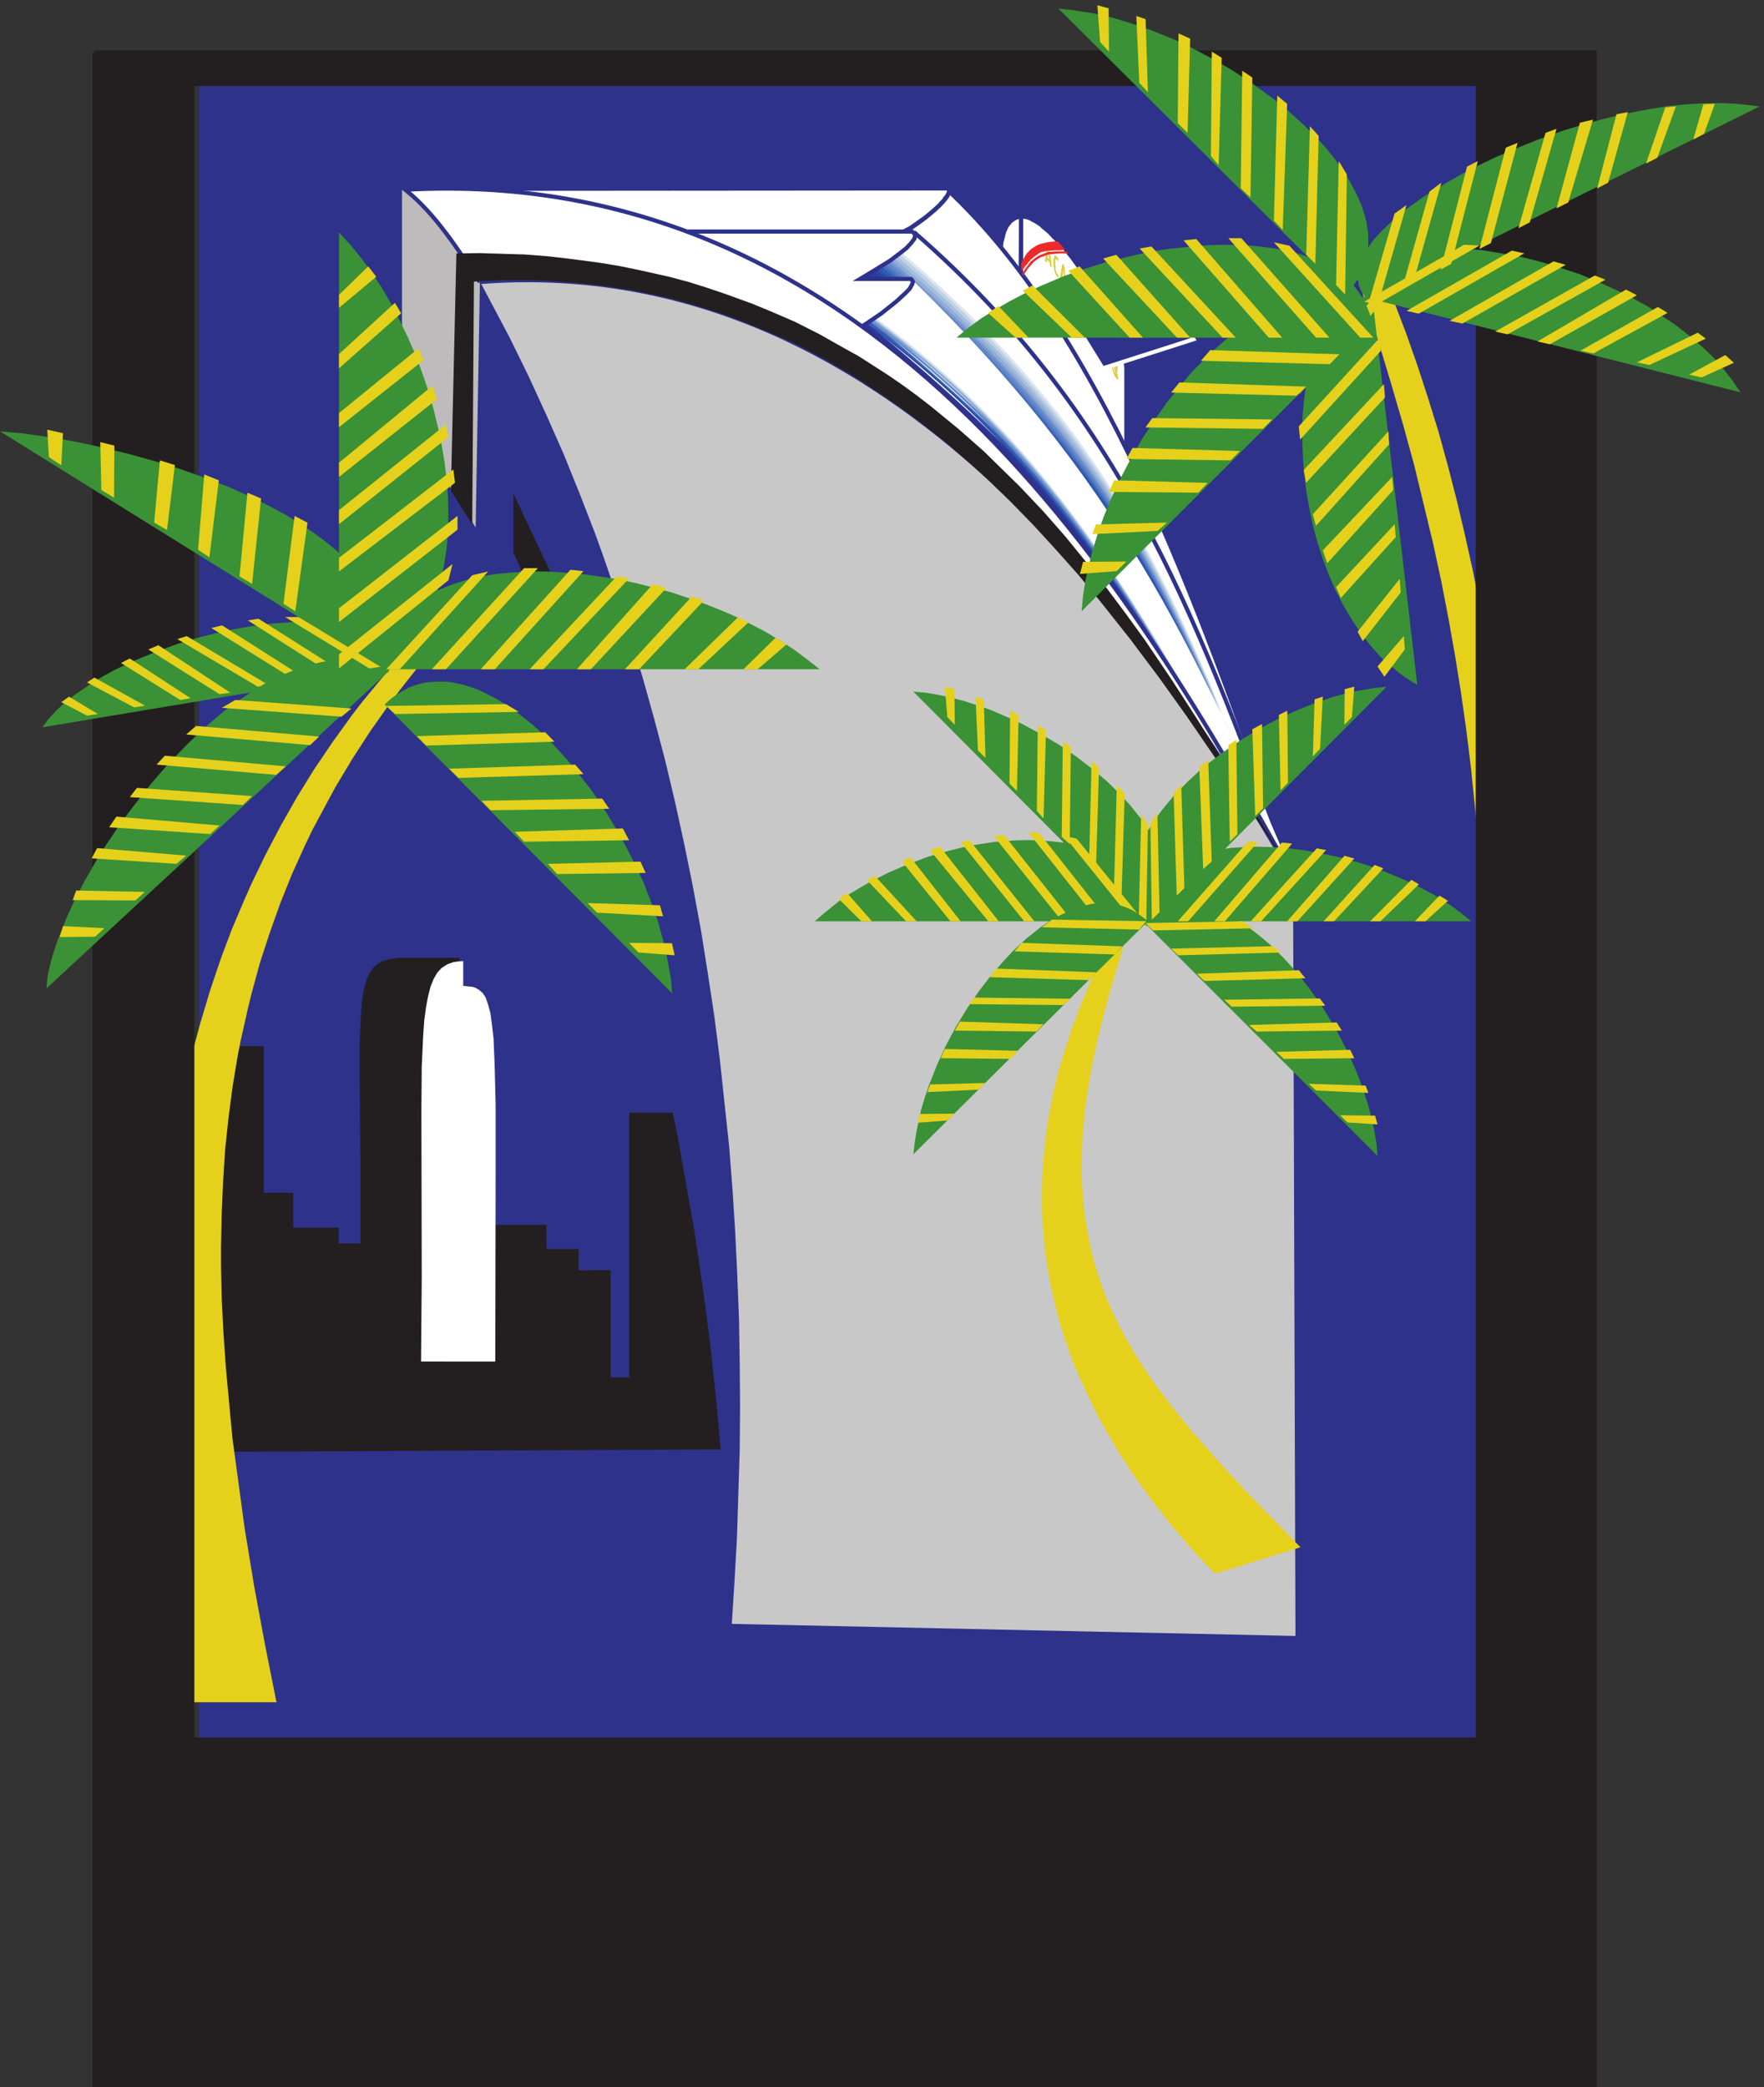
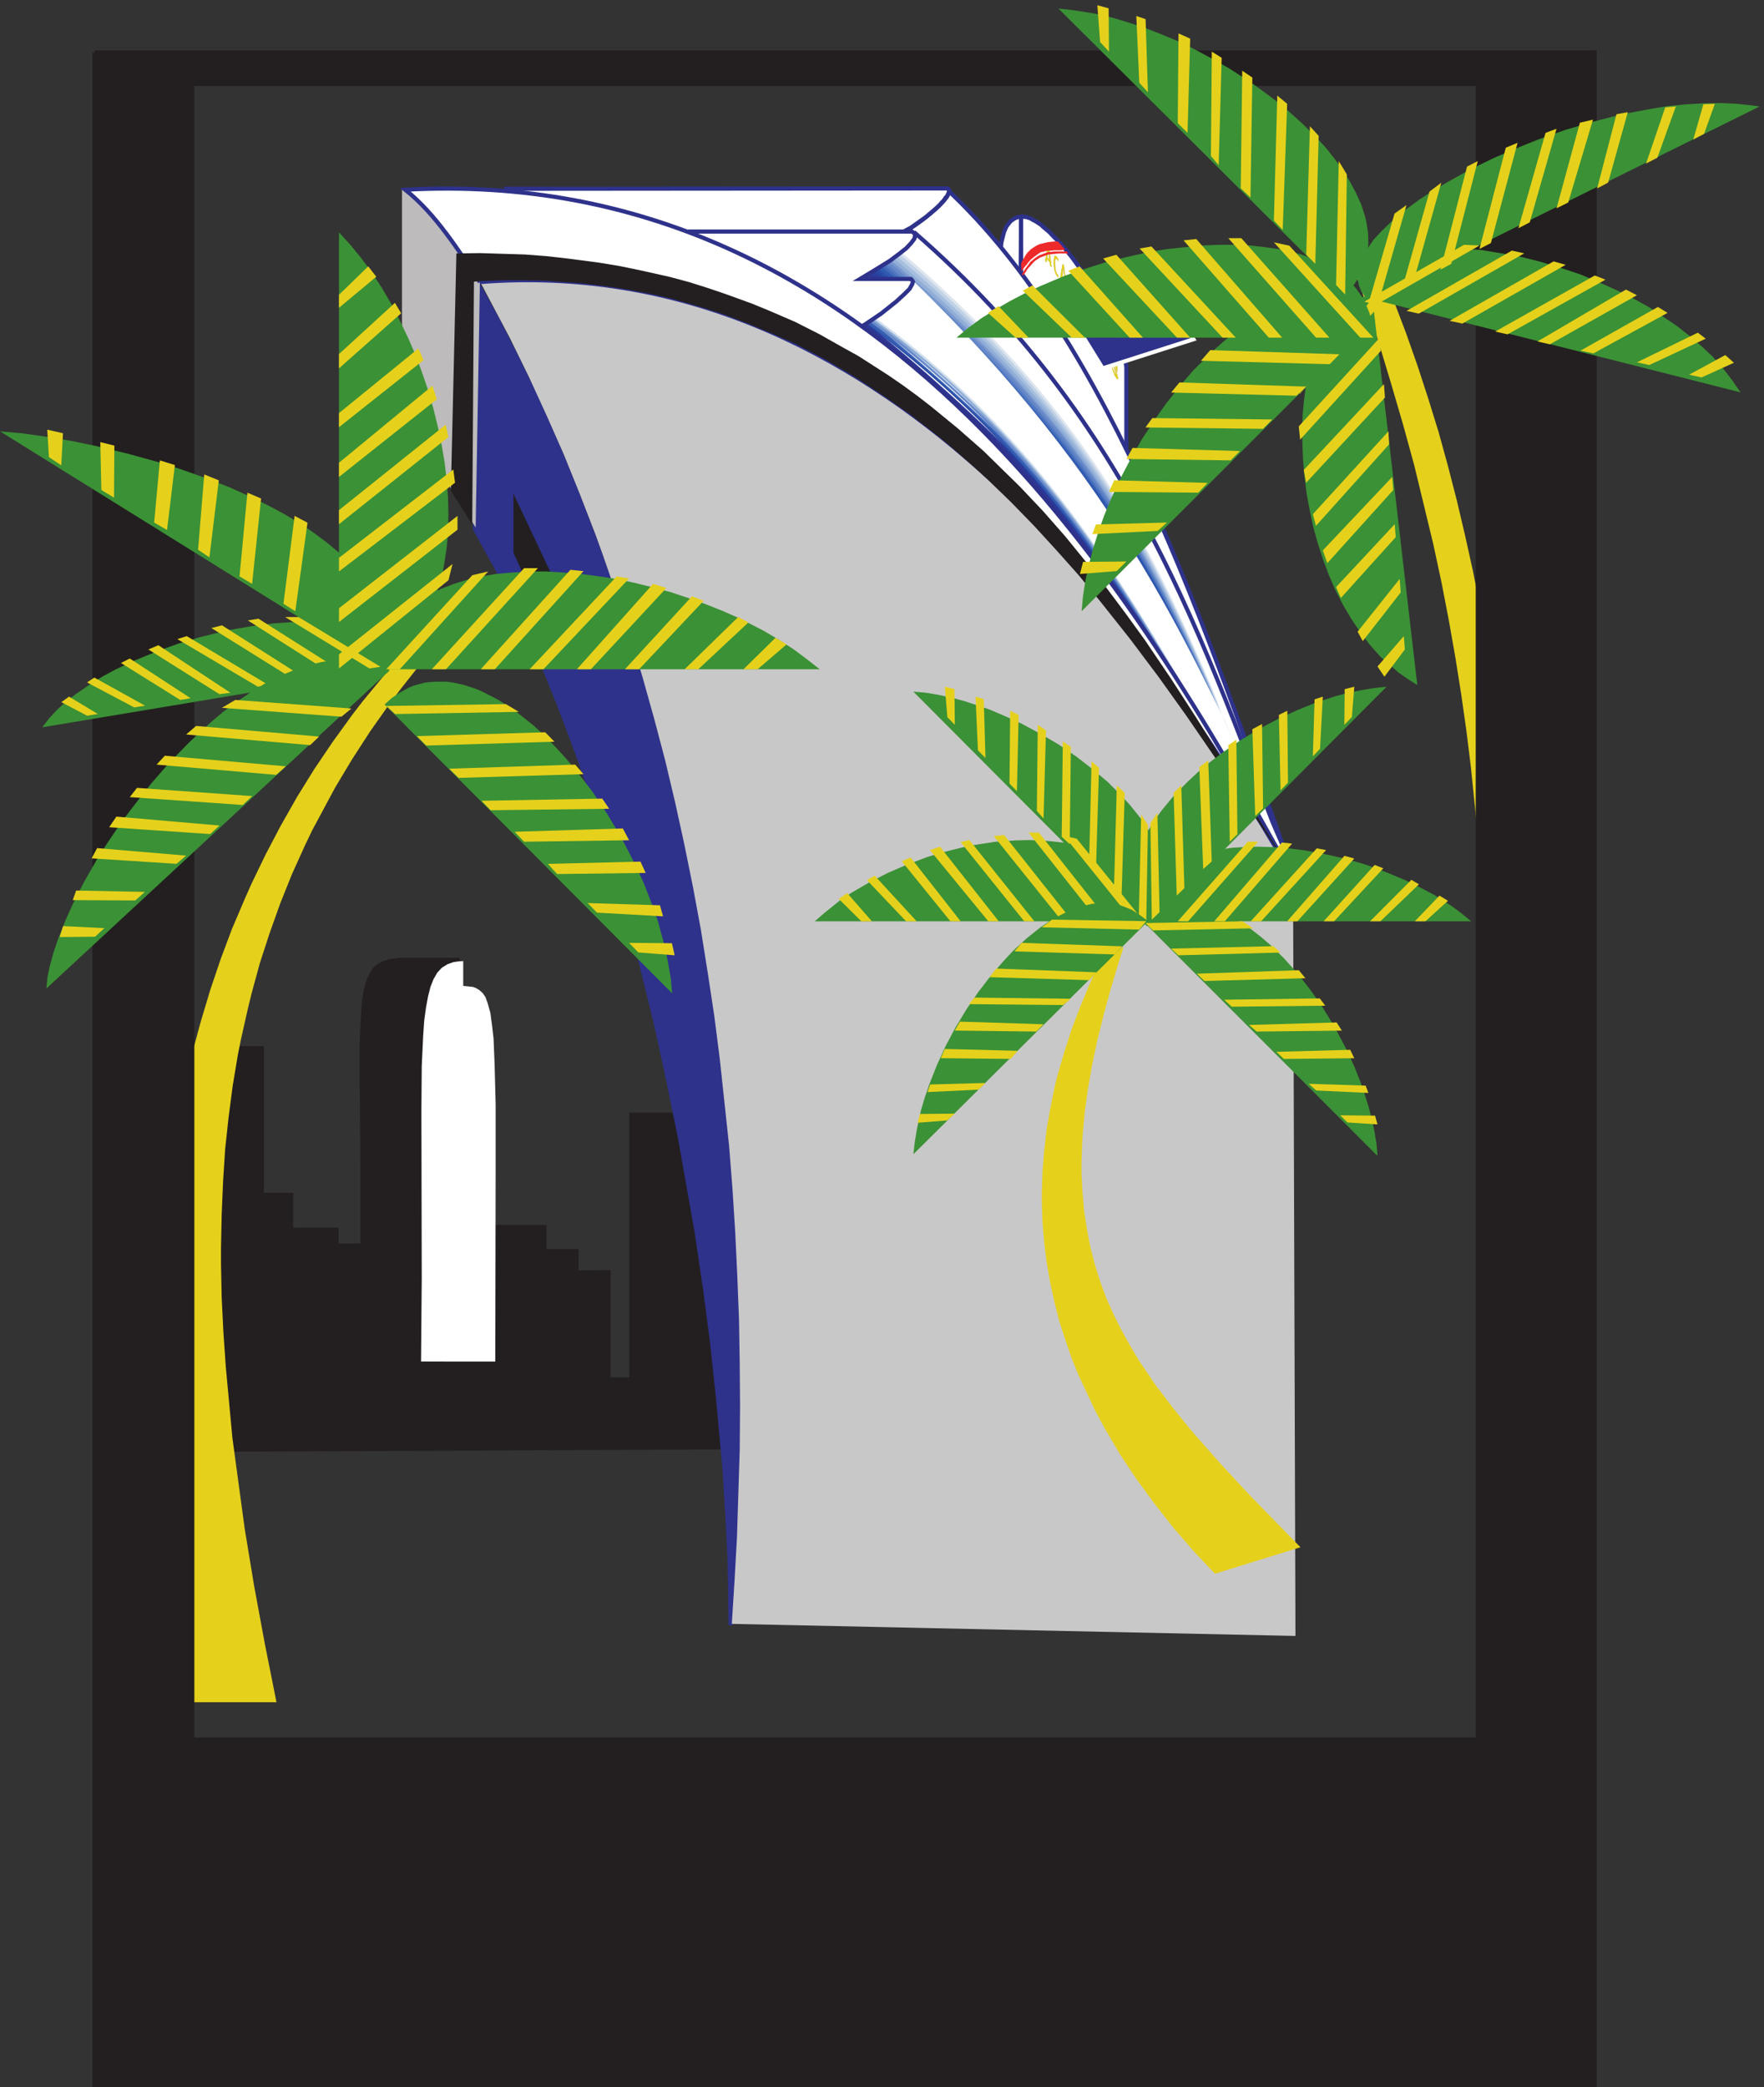
<svg xmlns="http://www.w3.org/2000/svg" xml:space="preserve" width="424.6" height="502.3">
  <rect width="100%" height="100%" fill="#333333" stroke="none" />
-   <path d="M360 626h2322v2998.5H360Z" style="fill:#2e328b;fill-opacity:1;fill-rule:evenodd;stroke:none" transform="matrix(.133 0 0 -.133 0 502.267)" />
  <path d="M361.5 1149.5v734.18h116.043v-265.33h53.027v-63.05h82.352v-28.72h39.305v148.58l-1.247 142.34v74.92l1.872 41.83 1.871 27.46 2.496 17.49 3.121 14.35 4.363 13.12 4.992 9.99 5.618 8.73 6.859 6.25 5.617 3.12 6.238 3.12 6.239 1.87 7.488 1.88 16.219 1.87h107.929v-483.21h157.219v-43.7h58.019v-38.71l58.02.63v-194.16h33.69v478.84H1404v-608.7l-1042.5-4.99" style="fill:#231f20;fill-opacity:1;fill-rule:evenodd;stroke:none" transform="matrix(.133 0 0 -.133 0 502.267)" />
  <path d="M838.332 2037.5v-44.85l11.984-1.25 5.68-.62 5.047-1.87 6.309-3.74 6.308-5.6 5.047-7.48 3.785-10.59 5.043-18.07 3.156-23.67 2.524-22.42 1.89-46.11 1.895-72.88v-129.58l-.633-335.77H762l1.262 150.76-.629 302.75.629 80.37 2.523 54.19 1.891 28.04 3.156 23.67 3.785 20.56 4.414 17.44 5.68 14.33 6.937 11.83 8.204 8.72 10.093 6.23 10.723 3.74 8.203 1.25 9.461.62m1008.418 1194 1.25 153-5-.62-3.75-1.23-3.75-1.85-3.75-2.47-3.12-2.47-2.5-3.08-2.5-3.08-2.5-3.71-1.88-4.32-1.87-4.31-1.25-4.32-1.25-4.94-1.25-4.94-1.25-4.93-1.25-10.49-1.25-10.49-.63-9.87-.62-11.1-.63-9.87-.62-4.32-.63-4.32v-4.32l-.62-3.7-.63-4.32-.62-2.47-1.25-3.08-.63-2.47 43.75-25.91" style="fill:#fff;fill-opacity:1;fill-rule:evenodd;stroke:none" transform="matrix(.133 0 0 -.133 0 502.267)" />
  <path d="m1846.75 3231.5 1.25 153-5-.62-3.75-1.23-3.75-1.85-3.75-2.47-3.12-2.47-2.5-3.08-2.5-3.08-2.5-3.71-1.88-4.32-1.87-4.31-1.25-4.32-1.25-4.94-1.25-4.94-1.25-4.93-1.25-10.49-1.25-10.49-.63-9.87-.62-11.1-.63-9.87-.62-4.32-.63-4.32v-4.32l-.62-3.7-.63-4.32-.62-2.47-1.25-3.08-.63-2.47z" style="fill:none;stroke:#2e328b;stroke-width:7.5;stroke-linecap:butt;stroke-linejoin:miter;stroke-miterlimit:10;stroke-dasharray:none;stroke-opacity:1" transform="matrix(.133 0 0 -.133 0 502.267)" />
  <path d="M1848 3383.88V3218.7l190.5-260.2v153.39l-.62 4.96-1.25 4.97-.63 5.59-1.25 4.35-3.12 11.79-3.75 11.18-3.75 12.42-4.99 12.42-5.62 11.18-5.63 13.04-6.24 13.04-6.87 12.42-7.49 11.8-7.5 12.42-7.5 12.42-8.11 11.18-8.13 11.8-8.12 11.18-8.11 11.17-8.12 9.94-8.13 9.93-8.74 9.32-8.12 8.07-7.5 8.07-3.74 3.11-4.37 3.73-3.75 3.1-3.12 3.11-3.75 2.48-3.75 2.48-3.12 1.87-3.75 1.86-3.12 1.86-3.13 1.87-3.12.62-2.5 1.24h-3.12l-2.5.62h-2.49l-1.88-.62" style="fill:#fff;fill-opacity:1;fill-rule:evenodd;stroke:none" transform="matrix(.133 0 0 -.133 0 502.267)" />
  <path d="M1848 3383.88V3218.7l190.5-260.2v153.39l-.62 4.96-1.25 4.97-.63 5.59-1.25 4.35-3.12 11.79-3.75 11.18-3.75 12.42-4.99 12.42-5.62 11.18-5.63 13.04-6.24 13.04-6.87 12.42-7.49 11.8-7.5 12.42-7.5 12.42-8.11 11.18-8.13 11.8-8.12 11.18-8.11 11.17-8.12 9.94-8.13 9.93-8.74 9.32-8.12 8.07-7.5 8.07-3.74 3.11-4.37 3.73-3.75 3.1-3.12 3.11-3.75 2.48-3.75 2.48-3.12 1.87-3.75 1.86-3.12 1.86-3.13 1.87-3.12.62-2.5 1.24h-3.12l-2.5.62h-2.49z" style="fill:none;stroke:#2e328b;stroke-width:7.5;stroke-linecap:butt;stroke-linejoin:miter;stroke-miterlimit:10;stroke-dasharray:none;stroke-opacity:1" transform="matrix(.133 0 0 -.133 0 502.267)" />
  <path d="M1711.96 3435.5c299.84-277.85 475.37-809.88 626.54-1236-162.41 390.61-305.46 857.85-706.5 1155.01 29.98 14.33 106.2 74.76 79.96 80.99" style="fill:#fff;fill-opacity:1;fill-rule:evenodd;stroke:none" transform="matrix(.133 0 0 -.133 0 502.267)" />
  <path d="M1711.96 3435.5c299.84-277.85 475.37-809.88 626.54-1236-162.41 390.61-305.46 857.85-706.5 1155.01 29.98 14.33 106.2 74.76 79.96 80.99" style="fill:none;stroke:#2e328b;stroke-width:7.5;stroke-linecap:butt;stroke-linejoin:miter;stroke-miterlimit:10;stroke-dasharray:none;stroke-opacity:1" transform="matrix(.133 0 0 -.133 0 502.267)" />
  <path d="M1654.7 3356c394.74-342.94 520.93-732.64 683.8-1161-220.06 448.94-377.33 785.02-784.5 1074.95 37.3 21.83 117.49 75.45 100.7 86.05" style="fill:#fff;fill-opacity:1;fill-rule:evenodd;stroke:none" transform="matrix(.133 0 0 -.133 0 502.267)" />
  <path d="M1654.7 3356c394.74-342.94 520.93-732.64 683.8-1161-220.06 448.94-377.33 785.02-784.5 1074.95 37.3 21.83 117.49 75.45 100.7 86.05" style="fill:none;stroke:#2e328b;stroke-width:7.5;stroke-linecap:butt;stroke-linejoin:miter;stroke-miterlimit:10;stroke-dasharray:none;stroke-opacity:1" transform="matrix(.133 0 0 -.133 0 502.267)" />
  <path d="m918 3434.88 793.88.62h1.87l1.88-.62 1.25-.62.62-1.25v-3.11l-.62-1.86-.63-1.87-1.25-2.49-1.25-2.48-2.5-2.49-1.87-3.11-2.5-3.11-2.5-2.49-3.13-3.73-3.13-3.11-6.87-6.22-8.13-6.84-8.13-6.84-8.75-6.22-8.75-6.22-8.75-6.22-9.38-4.98-4.37-2.49-4.38-1.86-650.098-21.77L918 3434.88" style="fill:#fff;fill-opacity:1;fill-rule:evenodd;stroke:none" transform="matrix(.133 0 0 -.133 0 502.267)" />
  <path d="m918 3434.88 793.88.62h1.87l1.88-.62 1.25-.62.62-1.25v-3.11l-.62-1.86-.63-1.87-1.25-2.49-1.25-2.48-2.5-2.49-1.87-3.11-2.5-3.11-2.5-2.49-3.13-3.73-3.13-3.11-6.87-6.22-8.13-6.84-8.13-6.84-8.75-6.22-8.75-6.22-8.75-6.22-9.38-4.98-4.37-2.49-4.38-1.86-650.098-21.77z" style="fill:none;stroke:#2e328b;stroke-width:7.5;stroke-linecap:butt;stroke-linejoin:miter;stroke-miterlimit:10;stroke-dasharray:none;stroke-opacity:1" transform="matrix(.133 0 0 -.133 0 502.267)" />
  <path d="m1322.19 836-.63 59.82-1.25 61.078-3.13 62.312-5.65 95.97-11.91 130.87-10.66 99.7-13.16 100.34-15.05 101.57-30.09 170.13-20.69 101.57-21.95 100.96-24.45 99.71-16.93 66.05-17.55 64.81-28.21 95.35-20.07 61.69-30.72 90.98-21.94 59.21-21.94 56.7-22.573 56.09-35.735 79.77-24.453 51.1-25.707 48.6-38.242 69.17 4.391 444.95 35.734-64.81 34.484-67.3 33.227-67.93 31.348-69.79 30.096-70.42 28.21-71.66 27.58-72.92 25.71-73.53 24.45-74.16 23.2-75.4 21.95-76.03 20.06-76.65 18.8-77.27 17.56-77.9 16.3-78.52 14.42-78.52 13.79-79.14 11.92-79.14 10.65-79.15 9.41-79.76 8.15-79.77 6.9-79.14 5.01-79.77 4.39-79.76 2.51-77.9 1.25-79.77v-77.89l-.62-77.9-2.52-77.9-3.75-76.649-5.02-76.653-6.9-75.398" style="fill:#2e328b;fill-opacity:1;fill-rule:evenodd;stroke:none" transform="matrix(.133 0 0 -.133 0 502.267)" />
  <path d="m1322.19 836-.63 59.82-1.25 61.078-3.13 62.312-5.65 95.97-11.91 130.87-10.66 99.7-13.16 100.34-15.05 101.57-30.09 170.13-20.69 101.57-21.95 100.96-24.45 99.71-16.93 66.05-17.55 64.81-28.21 95.35-20.07 61.69-30.72 90.98-21.94 59.21-21.94 56.7-22.573 56.09-35.735 79.77-24.453 51.1-25.707 48.6-38.242 69.17 4.391 444.95 35.734-64.81 34.484-67.3 33.227-67.93 31.348-69.79 30.096-70.42 28.21-71.66 27.58-72.92 25.71-73.53 24.45-74.16 23.2-75.4 21.95-76.03 20.06-76.65 18.8-77.27 17.56-77.9 16.3-78.52 14.42-78.52 13.79-79.14 11.92-79.14 10.65-79.15 9.41-79.76 8.15-79.77 6.9-79.14 5.01-79.77 4.39-79.76 2.51-77.9 1.25-79.77v-77.89l-.62-77.9-2.52-77.9-3.75-76.649-5.02-76.653z" style="fill:none;stroke:#2e328b;stroke-width:7.5;stroke-linecap:butt;stroke-linejoin:miter;stroke-miterlimit:10;stroke-dasharray:none;stroke-opacity:1" transform="matrix(.133 0 0 -.133 0 502.267)" />
  <path d="m1324.43 838.32 4.97 78.532 4.35 77.918 4.98 157.7.62 78.54-.62 79.16-1.25 78.54-3.1 78.53-3.74 79.16-4.97 78.54-6.22 79.16-16.8 156.46-9.95 77.91-11.82 77.92-12.43 77.91-14.31 77.29-15.55 76.67-16.79 76.67-18.04 76.04-19.91 75.42-21.15 75.43-22.39 74.17-24.26 74.17-25.5 73.55-13.06 36.16-27.99 72.3-29.23 72.31-31.102 70.43-32.344 70.44-34.211 69.81-54.113 102.22 31.102 1.87 31.097 1.25h46.028l30.473-1.25 30.48-1.24 30.48-3.74 44.79-5.61 43.53-8.11 44.17-9.35 28.61-8.1 56.6-17.45 55.98-19.95 54.73-23.06 53.5-25.56 52.87-28.67 51.62-30.54 50.39-33.04 25.5-17.45 48.51-36.15 24.26-18.7 47.27-39.27 46.03-40.52 44.78-41.76 44.17-43.63 42.29-44.88 41.68-45.5 39.8-46.75 57.85-71.68 55.36-72.31 52.24-74.17 32.97-49.24 47.27-73.55 29.86-49.25 55.36-96.61 4.35-1376.91-1020.07 21.82" style="fill:#c9c8c8;fill-opacity:1;fill-rule:evenodd;stroke:none" transform="matrix(.133 0 0 -.133 0 502.267)" />
  <path d="M868.5 3263.86 860.844 2822 727.5 3033.27V3434l6.379-4.36 5.742-4.99 6.383-5.61 6.379-5.61 5.742-5.61 6.379-6.23 12.121-12.46 11.484-13.09 11.485-13.71 10.847-13.71 10.207-13.09 5.106-6.85 5.101-6.23 4.469-5.61 4.465-6.86 3.828-5.61 3.828-5.61 3.192-4.36 3.187-4.99 3.192-5.61 2.55-4.36 2.555-3.12 1.914-3.73 1.914-3.12 1.274-1.87.64-2.49.637-1.25" style="fill:#bdbbbc;fill-opacity:1;fill-rule:evenodd;stroke:none" transform="matrix(.133 0 0 -.133 0 502.267)" />
  <path d="M1563 3272c533.04-393.88 573.03-677.63 775.5-1074-199.34 424.38-301.2 700.03-783 1069.64 2.5 1.87 8.75 3.74 7.5 4.36" style="fill:#2e328b;fill-opacity:1;fill-rule:evenodd;stroke:none" transform="matrix(.133 0 0 -.133 0 502.267)" />
  <path d="M1567.5 3273.5c531.51-397.67 568.4-682.07 771-1078.5-199.47 424.43-298.27 702.61-778.5 1074.14 2.5 1.25 8.75 3.74 7.5 4.36" style="fill:#2d338f;fill-opacity:1;fill-rule:evenodd;stroke:none" transform="matrix(.133 0 0 -.133 0 502.267)" />
  <path d="M1572.87 3278c529.57-400.28 563.29-685.84 765.63-1083-199.21 425.22-294.76 705.79-772.5 1078.64 1.88 1.87 8.12 3.74 6.87 4.36" style="fill:#2d3595;fill-opacity:1;fill-rule:evenodd;stroke:none" transform="matrix(.133 0 0 -.133 0 502.267)" />
  <path d="M1576.51 3281c528.64-402.5 559.29-688.48 761.99-1086-199.57 425.55-292.16 708.42-769.5 1081.64 2.5 1.87 8.76 3.74 7.51 4.36" style="fill:#2c3897;fill-opacity:1;fill-rule:evenodd;stroke:none" transform="matrix(.133 0 0 -.133 0 502.267)" />
  <path d="M1581.88 3285.5c527.13-405.51 554.65-693.11 756.62-1090.5-198.85 425.47-288.89 710.57-763.5 1086.13 1.88 1.87 8.13 4.37 6.88 4.37" style="fill:#293e9b;fill-opacity:1;fill-rule:evenodd;stroke:none" transform="matrix(.133 0 0 -.133 0 502.267)" />
  <path d="M1587.86 3288.5c524.77-407.96 549.1-696.15 750.64-1093.5-198.42 425.42-285.15 712.37-757.5 1089.76 1.87 1.87 8.11 3.12 6.86 3.74" style="fill:#2745a1;fill-opacity:1;fill-rule:evenodd;stroke:none" transform="matrix(.133 0 0 -.133 0 502.267)" />
  <path d="M1591.5 3293c524.02-411.98 544.63-700.37 747-1098-199.24 425.72-282.94 715.36-754.5 1093.63 2.5 1.87 8.75 3.75 7.5 4.37" style="fill:#284fa9;fill-opacity:1;fill-rule:evenodd;stroke:none" transform="matrix(.133 0 0 -.133 0 502.267)" />
  <path d="M1597.48 3294.5c521.46-413.87 538.93-702.46 741.02-1099.5-198.98 425.09-279.44 716.79-748.5 1095.14 2.5 1.87 8.73 3.74 7.48 4.36" style="fill:#315ab1;fill-opacity:1;fill-rule:evenodd;stroke:none" transform="matrix(.133 0 0 -.133 0 502.267)" />
  <path d="M1601.37 3299c520.55-416.65 534.9-706.68 737.13-1104-199.11 426.01-276.5 719.78-744 1099.63 2.5 1.87 8.11 4.37 6.87 4.37" style="fill:#426bba;fill-opacity:1;fill-rule:evenodd;stroke:none" transform="matrix(.133 0 0 -.133 0 502.267)" />
  <path d="M1604.38 3302c520.26-419.73 531.52-709.73 734.12-1107-199.48 425.34-273.89 720.95-741 1103.26 2.5 1.24 8.13 3.12 6.88 3.74" style="fill:#5279c2;fill-opacity:1;fill-rule:evenodd;stroke:none" transform="matrix(.133 0 0 -.133 0 502.267)" />
  <path d="M1610.99 3303.5c517.24-420.98 525.35-711.8 727.51-1108.5-199.04 424.72-270.16 721.77-735 1104.14 2.5 2.49 8.73 3.74 7.49 4.36" style="fill:#6588c8;fill-opacity:1;fill-rule:evenodd;stroke:none" transform="matrix(.133 0 0 -.133 0 502.267)" />
  <path d="M1614.88 3308c516.78-425.01 521.78-716.04 723.62-1113-198.71 425.01-266.83 724.76-730.5 1108.02 2.5 2.49 8.13 4.36 6.88 4.98" style="fill:#7a98cf;fill-opacity:1;fill-rule:evenodd;stroke:none" transform="matrix(.133 0 0 -.133 0 502.267)" />
  <path d="M1617.88 3311c516.07-426.83 517.94-719.07 720.62-1116-199.55 424.96-265.23 726.55-727.5 1111.64 2.5 1.87 8.13 4.36 6.88 4.36" style="fill:#91aed7;fill-opacity:1;fill-rule:evenodd;stroke:none" transform="matrix(.133 0 0 -.133 0 502.267)" />
  <path d="M1623.87 3314c514.11-429.28 512.24-722.12 714.63-1119-199.27 424.92-261.11 728.97-721.5 1114.64 1.88 2.49 8.12 4.36 6.87 4.36" style="fill:#a7bfde;fill-opacity:1;fill-rule:evenodd;stroke:none" transform="matrix(.133 0 0 -.133 0 502.267)" />
  <path d="M1629 3318.5c512.14-432.69 507.14-726.35 709.5-1123.5-199.23 425.21-257.95 731.34-717 1119.14 2.5 1.87 8.74 3.74 7.5 4.36" style="fill:#c1d2e7;fill-opacity:1;fill-rule:evenodd;stroke:none" transform="matrix(.133 0 0 -.133 0 502.267)" />
  <path d="M1634.36 3321.5c510.18-435.14 502.07-729.39 704.14-1126.5-198.95 425.16-255.09 733.13-711 1122.14 1.87 1.87 8.11 3.74 6.86 4.36" style="fill:#dee5ee;fill-opacity:1;fill-rule:evenodd;stroke:none" transform="matrix(.133 0 0 -.133 0 502.267)" />
  <path d="M1636.51 3326c509.91-436.38 499.28-731.46 701.99-1128-199.59 424.55-252.77 734.57-709.5 1124.27 2.5 1.86 8.76 3.73 7.51 3.73" style="fill:#fff;fill-opacity:1;fill-rule:evenodd;stroke:none" transform="matrix(.133 0 0 -.133 0 502.267)" />
  <path d="M925.5 2900v-124.48l79.71-175.52 1.29 128.21-81 171.79" style="fill:#231f20;fill-opacity:1;fill-rule:evenodd;stroke:none" transform="matrix(.133 0 0 -.133 0 502.267)" />
  <path d="M925.5 2900v-124.48l79.71-175.52 1.29 128.21z" style="fill:none;stroke:#2e328b;stroke-width:7.5;stroke-linecap:butt;stroke-linejoin:miter;stroke-miterlimit:10;stroke-dasharray:none;stroke-opacity:1" transform="matrix(.133 0 0 -.133 0 502.267)" />
  <path d="m715.484 2579-59.234-71.59-18.707-24.28L602 2433.95l-33.672-49.8-31.176-50.42-29.308-51.67-27.438-52.29-25.562-52.92-11.852-26.76-23.07-54.16-20.574-54.79-18.707-55.4-16.836-56.03-15.59-57.27-13.719-57.27-12.473-58.52-10.597-59.14-8.731-59.76-7.484-60.38-3.117-30.51-5.61-61-3.742-62.88-2.496-62.25-1.246-63.5v-64.12l1.246-65.36 2.496-64.74 3.742-66.61 4.364-66.611 5.613-67.238 6.859-68.473 11.223-102.719 4.363-34.859h181.453L479.16 802.949l-19.332 104.582-16.836 102.099-22.445 165.59-11.848 127.61-4.363 62.88-3.121 62.25-1.246 61.01v29.88l1.246 60.38 2.496 59.15 3.742 58.51 6.235 57.9 7.484 57.26 9.351 56.03 5.614 28.02 12.468 55.4 6.86 28.01 14.965 54.79 17.461 53.53 19.328 54.16 21.203 52.92 23.695 52.29 12.469 26.14 41.777 77.82 30.555 51.04 33.051 51.05 35.543 50.43 18.703 24.89 39.285 49.81-48.016.62M1992.2 2038.69l-19.97-42.4-17.46-41.77-15.61-41.14-13.1-40.52-11.86-40.52-4.99-19.95-8.11-39.9-6.87-38.65-4.36-38.66-3.12-38.03-1.25-37.4v-18.7l1.25-36.78 3.12-36.79 4.36-35.53 6.25-35.54 7.48-34.28 8.74-34.92 10.61-33.04 11.85-34.29 13.11-32.42 30.57-64.83 16.85-31.17 27.46-46.76 29.95-44.88 32.45-44.27 34.32-43.64 36.19-41.762L2198.75 929l154.75 48-91.73 94.14-54.91 59.22-50.54 57.36-34.32 42.39-31.2 41.15-28.71 42.39-16.85 28.05-15.6 28.06-14.35 28.67-13.1 29.3-11.23 30.55-9.36 29.93-8.12 31.17-6.24 32.42-4.99 32.41-3.12 34.29-1.87 34.91v18.08l1.25 37.41 1.25 18.7 3.74 39.28 5.62 40.52 7.49 42.39 9.35 44.26 11.24 45.51 13.1 48.01 14.98 49.87 8.11 25.56-41.19-24.31M2499.79 3287l23.09-56.06 21.83-57.3 20.58-58.55 19.34-59.18 18.72-60.41 16.84-61.04 16.22-62.91 14.97-63.54 14.35-64.78 13.1-66.02 18.72-100.91 16.84-102.77 14.97-105.26 14.35-107.14 12.48-109.62 15.59-150.12 18.1-192.46 22.45-279.05 33.06-417.32L2856 983l-149.72 1.25-3.12 128.93-1.87 163.82-3.74 411.71-1.87 138.9-2.5 101.53-3.74 99.66-3.12 66.02-3.75 65.41-4.98 65.4-5.62 64.78-9.98 98.41-8.11 65.4-9.36 66.03-10.6 66.64-11.86 67.27-13.1 67.89-14.97 69.77-16.84 69.76-17.47 72.25-19.96 72.88-21.84 74.74-23.08 76.62-12.48 38.61-26.82 79.73 44.29 10.59" style="fill:#e5d11b;fill-opacity:1;fill-rule:evenodd;stroke:none" transform="matrix(.133 0 0 -.133 0 502.267)" />
  <path d="M348.555 3624.79H2675.43V629.172H348.555ZM171 3681.5h2715V3.5H171v3678" style="fill:#231f20;fill-opacity:1;fill-rule:evenodd;stroke:none" transform="matrix(.133 0 0 -.133 0 502.267)" />
  <path d="M171 3681.5h2715V3.5H171v3678" style="fill:none;stroke:#231f20;stroke-width:7.5;stroke-linecap:butt;stroke-linejoin:miter;stroke-miterlimit:10;stroke-dasharray:none;stroke-opacity:1" transform="matrix(.133 0 0 -.133 0 502.267)" />
  <path d="M348 3624.5h2326.5V629H348v2995.5" style="fill:none;stroke:#231f20;stroke-width:7.5;stroke-linecap:butt;stroke-linejoin:miter;stroke-miterlimit:10;stroke-dasharray:none;stroke-opacity:1" transform="matrix(.133 0 0 -.133 0 502.267)" />
  <path d="m2015.73 3106.34 2.83-6.33 1.41-1.27-.7 2.53-5.65 16.48-1.41 9.51v5.7l1.41 1.27 1.41 1.27 2.12-3.17 2.12-4.44 1.41-7.6 1.41-7.61v-10.77l-2.82 7.61-.71 10.14-.71 6.33-.7-1.26-.71 1.26-.71-6.33 1.42-6.34 4.94-14.58 1.41-6.97v-1.27h-1.41l-1.41 1.27-3.53 5.7-4.24 11.41-1.41 5.71 4.23-8.25m-19.23 34.47 4.5 16.15 1.5 4.04 3-4.62 6-40.38-4.5 7.5-.75 7.5-5.25 8.65v-3.46l-.75.58v-2.89zm9.75-5.77v.58l-.75 1.73v6.34l-.75 1.73v6.93l-.75 1.15-.75-.58v-4.04h-.75v-3.46l-.75-1.15v-2.89l.75-.57v-.58l.75-.58v-.57l.75-1.16.75-1.15.75-.58v-.57l.75-.58m-20.25 26.83v33.63l2.25-3.17 1.5-3.18v-29.19l6.75-10.79V3146l-9 14.6-1.5 1.27m-10.5 24.63v33l3.86-6.35v-29.19l5.14-10.79V3170l-9 16.5m-13.5 18.76v32.24l9-14.26v-4.34l-6.23 10.54v-3.72l4.85-8.06v-3.72l-4.85 7.44v-16.74l4.15-5.58 2.08-4.34V3191l-9 14.26m-12 22.24v32.5l3-5.62 2-5 2-12.5.5-5.63-.5-5.62-1.5-2.5-1.5.62-1.5 2.5v-3.75zm2.5 2.5.5-.62.5-1.25.5 1.25v.62l.5.63.5 1.87v8.13l-.5 3.12-.5 1.88-.5 2.5-.5 1.87-.5.63V3230m-17.5 19.88V3281l5.6-7.93 2.8-7.32 2.1-9.16v-6.1l-2.8-4.88h-.7l-4.2 3.05V3245Zm2.8 2.44 1.4-1.83h1.4l.7 1.83v.61l.7 1.83v6.72l-.7 1.82v2.45l-.7 1.21-.7 3.06-.7 1.22-1.4 1.22v-20.14m-12.1 19.81v8.32l-.6 1.28v6.4l-.6 1.91v2.56-1.92l-.6-.64v-4.47h-.6v-7.04h-.6v-1.28l.6-.64v-.64h.6l.6-.64v-1.28l.6-.64.6-.64zm-7.2.64 4.2 24.31.6 1.92 2.4-3.2 1.8-16.63.6-3.84 2.4-19.83-3.6 5.12-.6 7.04-3.6 5.75h-.6v-4.48l-.6.64v-1.28l-3 4.48m-3 5.96v-5.23l-4.8 6.53-2.4 7.19-.6 3.26-1.2 11.76 1.2 7.84.6 2.62.6 1.3 3-1.3 3.6-5.23v-4.58l-2.4 4.58-1.2.65h-1.2l-1.2-3.26v-6.54l.6-9.8 3-7.83 1.8-1.96h.6m-16.42 29.15v1.19l-.63 1.19v6.55l-.63 1.19v5.95l-.64 1.79v-4.76h-.63v-4.77h-.63v-2.97l-.63-.6v-2.97h.63l.63-.6h.63v-.59h.64l.63-.6zm-7.58-3.57 3.79 25 1.26 1.19 1.9-1.19 5.05-36.31-3.16 2.98-.63 6.54h-.63l-4.42 5.36v-4.17l-.63-1.78-2.53 2.38" style="fill:#a7a5a6;fill-opacity:1;fill-rule:evenodd;stroke:none" transform="matrix(.133 0 0 -.133 0 502.267)" />
  <path d="m2015.73 3106.34 2.83-6.33 1.41-1.27-.7 2.53-5.65 16.48-1.41 9.51v5.7l1.41 1.27 1.41 1.27 2.12-3.17 2.12-4.44 1.41-7.6 1.41-7.61v-10.77l-2.82 7.61-.71 10.14-.71 6.33-.7-1.26-.71 1.26-.71-6.33 1.42-6.34 4.94-14.58 1.41-6.97v-1.27h-1.41l-1.41 1.27-3.53 5.7-4.24 11.41-1.41 5.71 4.23-8.25m-19.23 34.47 4.5 16.15 1.5 4.04 3-4.62 6-40.38-4.5 7.5-.75 7.5-5.25 8.65v-3.46l-.75.58v-2.89zm9.75-5.77v.58l-.75 1.73v6.34l-.75 1.73v6.93l-.75 1.15-.75-.58v-4.04h-.75v-3.46l-.75-1.15v-2.89l.75-.57v-.58l.75-.58v-.57l.75-1.16.75-1.15.75-.58v-.57l.75-.58m-20.25 26.83v33.63l2.25-3.17 1.5-3.18v-29.19l6.75-10.79V3146l-9 14.6-1.5 1.27m-10.5 24.63v33l3.86-6.35v-29.19l5.14-10.79V3170l-9 16.5m-13.5 18.76v32.24l9-14.26v-4.34l-6.23 10.54v-3.72l4.85-8.06v-3.72l-4.85 7.44v-16.74l4.15-5.58 2.08-4.34V3191l-9 14.26m-12 22.24v32.5l3-5.62 2-5 2-12.5.5-5.63-.5-5.62-1.5-2.5-1.5.62-1.5 2.5v-3.75zm2.5 2.5.5-.62.5-1.25.5 1.25v.62l.5.63.5 1.87v8.13l-.5 3.12-.5 1.88-.5 2.5-.5 1.87-.5.63V3230m-17.5 19.88V3281l5.6-7.93 2.8-7.32 2.1-9.16v-6.1l-2.8-4.88h-.7l-4.2 3.05V3245Zm2.8 2.44 1.4-1.83h1.4l.7 1.83v.61l.7 1.83v6.72l-.7 1.82v2.45l-.7 1.21-.7 3.06-.7 1.22-1.4 1.22v-20.14m-12.1 19.81v8.32l-.6 1.28v6.4l-.6 1.91v2.56-1.92l-.6-.64v-4.47h-.6v-7.04h-.6v-1.28l.6-.64v-.64h.6l.6-.64v-1.28l.6-.64.6-.64zm-7.2.64 4.2 24.31.6 1.92 2.4-3.2 1.8-16.63.6-3.84 2.4-19.83-3.6 5.12-.6 7.04-3.6 5.75h-.6v-4.48l-.6.64v-1.28l-3 4.48m-3 5.96v-5.23l-4.8 6.53-2.4 7.19-.6 3.26-1.2 11.76 1.2 7.84.6 2.62.6 1.3 3-1.3 3.6-5.23v-4.58l-2.4 4.58-1.2.65h-1.2l-1.2-3.26v-6.54l.6-9.8 3-7.83 1.8-1.96h.6m-16.42 29.15v1.19l-.63 1.19v6.55l-.63 1.19v5.95l-.64 1.79v-4.76h-.63v-4.77h-.63v-2.97l-.63-.6v-2.97h.63l.63-.6h.63v-.59h.64l.63-.6zm-7.58-3.57 3.79 25 1.26 1.19 1.9-1.19 5.05-36.31-3.16 2.98-.63 6.54h-.63l-4.42 5.36v-4.17l-.63-1.78-2.53 2.38" style="fill:#e5d11b;fill-opacity:1;fill-rule:evenodd;stroke:none" transform="matrix(.133 0 0 -.133 0 502.267)" />
  <path d="m76.5 2460.5 11.809 15.51 13.671 14.9 16.161 14.89 17.402 13.65 29.832 20.48 21.133 13.03 22.996 12.41 36.047 16.75 37.914 15.52 39.156 14.27 39.774 11.79 27.347 6.82 26.727 6.21 39.156 6.82 39.152 4.97 36.672 2.48h23.617l21.754-1.24 21.129-2.48 19.27-3.1 18.023-4.97 16.156-6.21 14.297-7.44 5.594-4.35 11.188-9.92 4.351-5.59 3.727-5.58 3.73-6.83 2.485-6.2 1.867-6.83 1.242-7.45.621-8.06-624-104.25" style="fill:#3b9135;fill-opacity:1;fill-rule:evenodd;stroke:none" transform="matrix(.133 0 0 -.133 0 502.267)" />
  <path d="m448.5 2653.91 19.293 3.09L624 2558.09l-19.914-3.09-155.586 98.91m-66-13.77 19.277 4.86 151.723-96.57-19.898-2.43-151.102 94.14m-61.5-20.06 16.938 5.42L486 2537.01l-19.449-3.01L321 2620.08m-52.5-18.72 18.094 7.64L417 2523.05l-19.965-2.55-128.535 80.86m-49.5-24.48 15.824 8.12L345 2513.13l-18.871-3.13L219 2576.88m-61.5-35.17 13.281 8.79 91.719-50.86-19.609-3.14-85.391 45.21m-46.5-35.75 13.926 10.04L177 2484.64l-19.375-3.14L111 2505.96" style="fill:#e5d11b;fill-opacity:1;fill-rule:evenodd;stroke:none" transform="matrix(.133 0 0 -.133 0 502.267)" />
  <path d="m0 2996 41.652-3.75 48.492-6.87 39.79-6.86 42.277-8.75 59.68-14.36 60.925-16.86 31.086-9.99 46.004-16.24 45.383-17.48 44.141-19.98 28.597-14.37 27.977-14.99 26.113-15.61 24.867-16.86 23.625-17.48 21.758-18.11 19.895-19.36 18.031-19.98 15.539-20.61 6.84-10.61 6.219-11.25 6.214-11.24 4.973-11.86 4.352-11.24 3.73-11.87 3.11-12.49 1.867-12.48 1.242-12.49.621-19.36-.621-13.12-2.488-19.98L0 2996" style="fill:#3b9135;fill-opacity:1;fill-rule:evenodd;stroke:none" transform="matrix(.133 0 0 -.133 0 502.267)" />
  <path d="m613.5 3356 21.039-23.06 19.797-24.3 19.184-26.18 17.941-27.42 16.707-28.67 15.469-29.91 14.851-31.17 13.614-31.16 11.753-31.78 11.137-32.41 9.281-32.41 8.047-33.03 6.805-32.41 5.57-32.4 3.711-32.41 2.477-31.78.617-31.16-.617-29.92-2.477-29.29-4.332-28.05-2.472-13.71-6.809-26.17-8.043-24.31-4.949-11.84-11.141-21.81-12.992-19.95-6.805-9.34-8.043-8.73-8.047-8.1-8.043-7.48-9.281-6.85-9.281-6.24-10.52-5.61-16.085-7.48-11.137-3.73-17.946-4.37-12.375-2.49-19.8-1.87H613.5v789" style="fill:#3b9135;fill-opacity:1;fill-rule:evenodd;stroke:none" transform="matrix(.133 0 0 -.133 0 502.267)" />
  <path d="m84 1988 1.867 19.99 4.363 21.23 6.227 22.49 8.098 24.36 14.949 37.48 11.836 26.23 20.555 40.6 23.668 41.22 17.441 27.49 28.027 41.84 31.145 40.6 21.176 26.86 33.636 38.73 35.5 36.22 36.129 33.73 24.914 21.24 25.539 18.74 25.535 17.49 25.54 15.61 25.539 13.12 26.16 10.62 12.457 4.99 25.539 6.87 13.078 3.13 24.914 3.12h24.914l12.457-1.25 12.457-1.87 18.067-4.38 17.437-6.24 11.836-5L84 1988" style="fill:#3b9135;fill-opacity:1;fill-rule:evenodd;stroke:none" transform="matrix(.133 0 0 -.133 0 502.267)" />
  <path d="m1483.5 2565.5-23.07 18.14-24.32 18.14-26.18 16.88-27.44 16.27-43.65 22.51-29.92 13.13-31.18 12.51-31.8 11.26-31.8 10.63-32.42 8.76-33.05 8.13-32.42 6.88-33.05 5-32.42 4.38-31.8 2.51-31.175 1.87h-30.551l-29.305-1.87-28.683-2.51-27.434-4.38-26.187-6.25-24.317-7.51-22.449-8.75-11.223-5.01-19.953-11.88-17.457-13.13-8.105-6.88-14.34-16.26-6.238-8.14-5.61-9.38-4.988-9.38-6.235-15.01-4.988-15.64-2.496-16.88-1.246-12.51v-5.63h787.5" style="fill:#3b9135;fill-opacity:1;fill-rule:evenodd;stroke:none" transform="matrix(.133 0 0 -.133 0 502.267)" />
  <path d="M1649.05 3272c372.83-362.36 510.22-659.34 689.45-1074-246.68 412.17-407.8 716-780 988.7 38.09 21.79 106.79 74.09 90.55 85.3" style="fill:#fff;fill-opacity:1;fill-rule:evenodd;stroke:none" transform="matrix(.133 0 0 -.133 0 502.267)" />
  <path d="M1565.38 3191c495-405.02 543.75-609.08 773.12-996-246.25 413.13-408.12 717.67-780 991.01 2.5 1.87 8.13 4.37 6.88 4.99" style="fill:#2e328b;fill-opacity:1;fill-rule:evenodd;stroke:none" transform="matrix(.133 0 0 -.133 0 502.267)" />
  <path d="M1566.88 3191c495.24-404.14 542.14-609.32 771.62-996-246.99 412.87-405.82 718.47-778.5 991.63 2.5 2.5 8.13 4.37 6.88 4.37" style="fill:#2d3492;fill-opacity:1;fill-rule:evenodd;stroke:none" transform="matrix(.133 0 0 -.133 0 502.267)" />
  <path d="M1569.88 3191c494.91-403.63 539.28-609.81 768.62-996-246.84 412.35-403.68 718.81-775.5 991.64 2.5 2.49 8.13 3.74 6.88 4.36" style="fill:#2c3897;fill-opacity:1;fill-rule:evenodd;stroke:none" transform="matrix(.133 0 0 -.133 0 502.267)" />
  <path d="M1572.87 3195.5c494.6-404.7 536.44-613.29 765.63-1000.5-246.68 413.44-400.93 722.58-772.5 996.75 1.88 1.25 8.12 3.13 6.87 3.75" style="fill:#29409d;fill-opacity:1;fill-rule:evenodd;stroke:none" transform="matrix(.133 0 0 -.133 0 502.267)" />
  <path d="M1574.37 3195.5c494.84-403.94 534.83-613.39 764.13-1000.5-246.79 413.29-399.25 723.1-771 996.14 2.5 2.49 8.12 3.74 6.87 4.36" style="fill:#274ea8;fill-opacity:1;fill-rule:evenodd;stroke:none" transform="matrix(.133 0 0 -.133 0 502.267)" />
  <path d="M1575.89 3195.5c495.88-403.07 533.45-614.25 762.61-1000.5-246.69 412.41-396.96 723.9-769.5 996.76 2.5 2.49 8.14 3.12 6.89 3.74" style="fill:#355eb3;fill-opacity:1;fill-rule:evenodd;stroke:none" transform="matrix(.133 0 0 -.133 0 502.267)" />
  <path d="M1580.36 3198.5c494.19-404.14 529.14-616.82 758.14-1003.5-246.47 412.88-393.73 725.96-765 999.76 2.5 1.24 7.49 2.49 6.86 3.74" style="fill:#5077c1;fill-opacity:1;fill-rule:evenodd;stroke:none" transform="matrix(.133 0 0 -.133 0 502.267)" />
  <path d="M1581.25 3198.5c495.87-403.64 528.39-617.3 757.25-1003.5-246.37 412.36-391.44 726.31-763.5 999.14 1.88 1.87 7.5 3.74 6.25 4.36" style="fill:#6b8ccb;fill-opacity:1;fill-rule:evenodd;stroke:none" transform="matrix(.133 0 0 -.133 0 502.267)" />
  <path d="M1584.86 3201.5c494.73-404.1 524.68-619.86 753.64-1006.5-246.43 412.83-388.67 729-760.5 1002.14 2.5 2.49 8.11 3.11 6.86 4.36" style="fill:#89a8d4;fill-opacity:1;fill-rule:evenodd;stroke:none" transform="matrix(.133 0 0 -.133 0 502.267)" />
  <path d="M1587.86 3203c493.78-403.95 521.83-621.51 750.64-1008-246.27 412.68-386.54 730.6-757.5 1003.64 1.87 1.24 8.11 3.74 6.86 4.36" style="fill:#acc2e0;fill-opacity:1;fill-rule:evenodd;stroke:none" transform="matrix(.133 0 0 -.133 0 502.267)" />
  <path d="M1589.37 3203c494.43-403.07 520.02-621.75 749.13-1008-246.59 412.42-383.93 730.77-756 1003.64 2.5 1.87 8.12 4.36 6.87 4.36" style="fill:#d3e0ed;fill-opacity:1;fill-rule:evenodd;stroke:none" transform="matrix(.133 0 0 -.133 0 502.267)" />
  <path d="M1590.88 3206c495.08-403.53 518.21-624.31 747.62-1011-246.29 412.88-382.56 733.46-754.5 1006.63 2.5 2.5 8.13 3.75 6.88 4.37" style="fill:#fff;fill-opacity:1;fill-rule:evenodd;stroke:none" transform="matrix(.133 0 0 -.133 0 502.267)" />
  <path d="M1249.5 3357.5h400.87l3.76-2.5 1.87-3.76v-1.88l-1.25-5.01-5.63-7.52-8.76-9.39-11.88-9.4-17.51-13.15-29.39-18.16-25.02-15.03h91.94l2.5-2.51 1.25-2.51-1.25-4.38-5.01-8.77-8.75-8.77-15.01-13.78-27.52-21.92-28.76-19.41-18.14-10.65-275.79 70.15-22.52 108.35" style="fill:#fff;fill-opacity:1;fill-rule:evenodd;stroke:none" transform="matrix(.133 0 0 -.133 0 502.267)" />
  <path d="M1249.5 3357.5h400.87l3.76-2.5 1.87-3.76v-1.88l-1.25-5.01-5.63-7.52-8.76-9.39-11.88-9.4-17.51-13.15-29.39-18.16-25.02-15.03h91.94l2.5-2.51 1.25-2.51-1.25-4.38-5.01-8.77-8.75-8.77-15.01-13.78-27.52-21.92-28.76-19.41-18.14-10.65-275.79 70.15z" style="fill:none;stroke:#2e328b;stroke-width:7.5;stroke-linecap:butt;stroke-linejoin:miter;stroke-miterlimit:10;stroke-dasharray:none;stroke-opacity:1" transform="matrix(.133 0 0 -.133 0 502.267)" />
  <path d="M868.492 3266.16C1593.23 3322.24 2067.27 2662.41 2338.5 2192c-281.19 510.91-743.4 1288.5-1605 1241.15 55.367-44.24 95.18-108.42 134.992-166.99" style="fill:#fff;fill-opacity:1;fill-rule:evenodd;stroke:none" transform="matrix(.133 0 0 -.133 0 502.267)" />
  <path d="M868.492 3266.16C1593.23 3322.24 2067.27 2662.41 2338.5 2192c-281.19 510.91-743.4 1288.5-1605 1241.15 55.367-44.24 95.18-108.42 134.992-166.99" style="fill:none;stroke:#2e328b;stroke-width:7.5;stroke-linecap:butt;stroke-linejoin:miter;stroke-miterlimit:10;stroke-dasharray:none;stroke-opacity:1" transform="matrix(.133 0 0 -.133 0 502.267)" />
  <path d="M854.625 2827.62 816 2888.59l9.969 429.29 42.359.62 41.113-1.25 40.493-1.24 39.871-3.11 38.625-4.35 56.69-7.47 37.37-6.22 36.14-7.47 52.94-11.82 34.89-9.33 33.64-10.58 33.02-11.2 47.97-17.42 31.77-13.06 46.09-19.91 44.23-22.4 42.99-24.26 28.03-15.55 54.2-34.85 26.16-18.04 25.54-18.67 24.92-19.28 48.59-39.82 46.72-41.06 66.04-64.71 41.73-44.17 39.87-45.42 38-46.66 36.76-46.66 34.88-46.66 34.27-47.29 47.96-70.92 45.48-70.3 160.72-260.06 12.46-19.29-128.95 192.25-62.3 90.83-49.83 69.68-52.33 69.68-54.82 69.06-38 46.04-39.87 44.8-40.49 44.17-41.74 42.93-43.61 42.31-22.42 20.53-45.48 39.81-23.67 19.29-47.97 37.33-49.84 34.84-51.08 33.6-52.95 31.1-54.82 28.63-42.36 18.66-43.61 18.04-44.23 16.8-45.47 14.31-46.1 13.06-31.77 7.47-48.59 9.33-49.84 7.47-33.64 3.73-69.146 4.98-34.886.62h-36.129l-36.133-1.24-18.688-1.25-3.113-439.24" style="fill:#231f20;fill-opacity:1;fill-rule:evenodd;stroke:none" transform="matrix(.133 0 0 -.133 0 502.267)" />
  <path d="m1474.5 2109.5 17.39 15.01 27.94 22.52 20.49 13.76 32.29 18.77 34.16 17.51 34.77 15.02 36.64 13.76 24.21 7.51 37.26 9.38 24.84 5 36.64 5.63 36.01 2.51 23.6.62 22.35-.62 22.36-1.88 21.11-2.5 19.87-4.38 9.93-2.51 18.63-6.25 16.77-7.51 8.07-4.37 14.9-10.02 13.66-10.63 11.81-12.51 9.93-13.76 4.35-7.51 6.83-15.64 4.96-18.14 1.87-9.38 1.24-9.38.62-10.01h-595.5" style="fill:#3b9135;fill-opacity:1;fill-rule:evenodd;stroke:none" transform="matrix(.133 0 0 -.133 0 502.267)" />
  <path d="m1653 2525 22.46-1.88 22.45-3.76 23.09-5 23.7-6.27 23.08-7.51 23.7-8.14 34.94-15.02 23.08-10.65 33.68-18.16 33.07-19.4 31.18-21.29 29.95-23.17 27.44-23.16 24.96-25.05 14.97-16.28 20.59-25.67 11.22-16.9 9.98-17.53 8.11-16.91 6.87-17.53 2.49-8.14 3.74-16.9.63-8.14.62-16.28-.62-8.14-1.25-8.14-3.74-15.65-6.87-15.03-4.36-7.51-9.98-14.4-6.24-6.89L1653 2525" style="fill:#3b9135;fill-opacity:1;fill-rule:evenodd;stroke:none" transform="matrix(.133 0 0 -.133 0 502.267)" />
  <path d="m2493 1685-1.86 22.34-3.71 22.34-4.96 22.96-6.2 23.58-11.14 34.75-13.63 34.75-16.11 34.75-11.77 22.34-12.39 22.34-19.82 32.27-21.68 30.41-22.93 29.16-23.53 26.06-24.78 24.21-16.73 14.27-16.72 13.03-25.4 16.76-17.35 9.31-16.72 6.82-16.73 5.59-16.73 3.72-8.05 1.24h-16.1l-8.06-.62-8.05-.62-15.49-4.35-14.86-6.82-14.25-8.69-7.44-5.58-6.81-6.21L2493 1685" style="fill:#3b9135;fill-opacity:1;fill-rule:evenodd;stroke:none" transform="matrix(.133 0 0 -.133 0 502.267)" />
  <path d="m1914.75 3339.5 12.75-14.73-7.28-1.22h-12.14l-5.46-.62h-4.86l-4.85-.61-4.25-1.23-4.25-.61-4.25-2.46-4.24-3.07-4.25-3.06-4.25-3.69-1.82-1.22-2.43-3.07-2.42-2.46-1.83-3.06-3.03-3.07-2.43-3.07-2.42-3.68-2.43-3.07-.61 14.11 2.43 5.53 3.03 4.91 2.43 4.29 3.03 4.3 3.04 3.06 3.64 3.69 3.64 2.45 3.64 2.46 4.25 2.45 4.25 1.84 4.85 1.23 4.86 1.23 5.46 1.22 5.46.62 6.07.61h6.67" style="fill:#ee292a;fill-opacity:1;fill-rule:evenodd;stroke:none" transform="matrix(.133 0 0 -.133 0 502.267)" />
  <path d="m1930.97 3321.5 2.53-4.29-4.42.61h-12l-7.58-.61-6.32-.61-5.68-.62-5.68-1.83-4.43-1.84-5.05-1.84-3.79-2.45-3.79-2.45-3.79-3.06-3.79-4.29-3.79-4.29-3.78-4.29-3.79-6.12-4.43-5.52-1.89 2.45 3.79 6.13 3.79 5.51 3.79 4.9 3.79 5.52 3.79 3.06 4.42 3.68 4.42 3.06 4.42 2.45 5.05 1.84 5.06 1.84 5.05 1.83 6.31.62 5.69.61h22.1" style="fill:#ee292a;fill-opacity:1;fill-rule:evenodd;stroke:none" transform="matrix(.133 0 0 -.133 0 502.267)" />
  <path d="m1941 3198.5 54.59-88.5 164.41 52.61-23.57 35.89H1941" style="fill:#2e328b;fill-opacity:1;fill-rule:evenodd;stroke:none" transform="matrix(.133 0 0 -.133 0 502.267)" />
  <path d="m1941 3198.5 54.59-88.5 164.41 52.61-23.57 35.89z" style="fill:none;stroke:#fff;stroke-width:7.271;stroke-linecap:butt;stroke-linejoin:miter;stroke-miterlimit:10;stroke-dasharray:none;stroke-opacity:1" transform="matrix(.133 0 0 -.133 0 502.267)" />
  <path d="m2565 2537-11.93 7.47-11.3 7.47-11.31 8.1-21.35 18.67-10.68 9.34-18.84 21.17-17.58 23.03-16.33 24.28-15.07 25.53-13.82 26.77-11.93 27.39-10.68 28.64-9.42 29.26-8.16 29.26-6.28 29.89-5.66 30.5-3.77 29.88-2.51 29.26-1.25 29.27-.63 28.63 1.26 28.02 2.51 26.77 3.77 26.15 5.02 23.65 6.28 23.04 6.91 21.79 8.79 19.3 9.42 17.43 11.31 16.18 5.65 6.23 12.56 11.83 13.81 9.34 7.54 3.73 7.54 2.5 7.53 2.48 12.56 1.25h4.4L2565 2537" style="fill:#3b9135;fill-opacity:1;fill-rule:evenodd;stroke:none" transform="matrix(.133 0 0 -.133 0 502.267)" />
  <path d="m3184.5 3583.78-13.73 1.86-28.7 3.12-29.32 1.24-31.2-.62-31.82-1.87-32.44-3.11-33.07-5.6-33.07-6.21-33.69-7.47-33.69-8.71-50.54-14.92-49.29-17.42-32.45-13.06-46.79-19.9-44.92-21.77-41.18-23.01-26.21-15.55-23.71-15.55-33.07-24.25-18.71-16.8-16.85-16.17-14.35-15.55-11.23-16.17-4.99-8.08-7.49-15.55-3.74-14.3-1.25-8.09.63-11.2 1.87-9.95 4.36-9.95 6.24-9.33 5.62-6.84 708.78 350.78" style="fill:#3b9135;fill-opacity:1;fill-rule:evenodd;stroke:none" transform="matrix(.133 0 0 -.133 0 502.267)" />
  <path d="m3150 3066.5-14.96 21.78-16.84 21.78-18.7 21.16-20.58 19.29-21.82 18.67-23.07 18.05-24.94 16.8-24.94 16.8-40.52 22.4-41.15 18.67-42.4 18.05-28.06 9.34-42.39 13.06-41.78 10.58-41.15 6.85-26.18 4.35-24.95 1.25-24.31.62-23.07-.62-21.82-2.49-19.95-3.11-9.35-2.49-17.46-6.22-15.59-6.85-13.09-8.71-11.23-10.58-4.98-5.6-3.74-6.22-3.12-6.85-3.12-6.85-2.49-11.2-1.25-12.44 669-169.27" style="fill:#3b9135;fill-opacity:1;fill-rule:evenodd;stroke:none" transform="matrix(.133 0 0 -.133 0 502.267)" />
  <path d="m533.219 2843 23.281-12.28-22.055-160.22L513 2684l20.219 159m-85.418 42 24.699-10.5-16.25-154.5-22.75 13.6 14.301 151.4m-78.168 33L396 2907.38 379.008 2768l-20.508 13.75L369.633 2918m-80.289 25.5 27.156-8.56-14.223-117.44L279 2830.96l10.344 112.54m-107.844 33 25.5-6.32-.637-94.18-22.949 13.91-1.914 86.59m-96 22.5 28.5-6.45-3.098-58.05-22.304 14.84L85.5 2999M819 2756l-7.43-29.41L613.5 2567v25.66L819 2756m9 87v-24.93L613.5 2651v24.93L828 2843m-7.59 84 3.09-23.98-210-160.52v24.6L820.41 2927m-13.89 81 4.98-22.34-198-157.66v25.45L806.52 3008m-23.981 70.5 7.961-24.47-177-140.53v25.72l169.039 139.28m-25.293 67.5 9.254-21.16-153-121.34v25.51L757.246 3146m-42.496 82.5 11.25-18.91L613.5 3110v25.84l101.25 92.66m-48.344 66L681 3275.75l-67.5-56.25v23.59l52.906 51.41m-264.867-798.74 24.258 14.24L636 2494.52l-18.035-14.85ZM108 2081l6.219 19.81 74.629-3.72-16.793-15.47zm23.633 66.86 6.219 17.33 124.382-2.48-17.414-15.47zm34.203 75.52 9.953 18.57 161.074-13.62-17.414-14.85zm31.719 56.33 13.058 19.2 186.575-16.1-16.793-15.48zm37.312 54.48 13.063 16.72 208.34-14.86-16.793-16.1zm48.512 58.81 14.926 16.09 218.91-19.18-17.414-15.48zm53.484 54.48 18.035 15.47 222.645-19.19-16.172-15.47-224.508 19.19M883.5 2742.5l-28.809-6.83L699 2565.5h24.52l159.98 177m90 6h-24.934l-167.066-183h25.559l166.441 183m82.5-5.47-23.64 2.47-162.36-180h25.504L1056 2743.03m82.5-13.24-22.5 3.71-157.5-168h25l155 164.29m67.5-17.27-24.11 7.48L1044 2565.5h25.35L1206 2712.52m67.5-23.07-21.25 8.05-121.25-132h25.63l116.87 123.95m81-39.2-18.53 9.75-96.97-94.5h24.71l90.79 84.75m69-39.75-19.97 12-58.03-57h25.59l52.41 45" style="fill:#e5d11b;fill-opacity:1;fill-rule:evenodd;stroke:none" transform="matrix(.133 0 0 -.133 0 502.267)" />
  <path d="m1216.5 1979-2.48 27.48-4.97 28.11-5.59 28.73-8.08 28.73-3.72 14.36-9.94 29.36-16.77 43.1-13.05 28.73-21.74 42.47-15.52 27.48-16.15 26.86-26.09 39.35-27.95 36.22-19.25 23.11-19.88 21.86-19.879 20.62-20.496 18.73-21.117 16.87-21.117 15.61-20.5 13.12-10.559 5.62-21.117 10.62-10.558 4.37-21.118 6.87-20.5 4.37-9.937 1.25h-20.496l-9.938-.62-9.937-1.25-9.317-2.5-9.316-2.5-9.316-3.75-18.016-9.99-13.664-9.37L696 2501.78 1216.5 1979" style="fill:#3b9135;fill-opacity:1;fill-rule:evenodd;stroke:none" transform="matrix(.133 0 0 -.133 0 502.267)" />
  <path d="m1926 2264 22.64-5L2070 2109.5h-19.49L1926 2264m-64.5 6h18.73L2007 2109.5h-18.73L1861.5 2270m-63-6.35 18.83 1.85 123.67-156h-18.83l-123.67 154.15m-60-10.87 15.92 3.72 117.58-147h-18.37l-115.13 143.28m-55.5-14.53 18.23 6.25 106.27-135h-18.86L1683 2238.25m-51-20.12 16.01 6.87 90.49-115.5h-18.47L1632 2218.13m-63-34.13 14.04 8 75.96-82.5h-19.15L1569 2184m-51-33.95 15.32 10.45 44.68-51h-19.15l-40.85 40.55" style="fill:#e5d11b;fill-opacity:1;fill-rule:evenodd;stroke:none" transform="matrix(.133 0 0 -.133 0 502.267)" />
  <path d="m2509.5 2534-22.46-2.51-23.08-3.76-23.08-4.39-23.08-6.27-34.93-11.28-35.56-14.43-34.31-15.67-34.31-18.19-33.06-20.06-31.19-21.32-19.96-15.05-19.34-15.05-26.2-24.45-24.33-24.46-21.2-25.71-12.48-16.93-10.61-16.93-9.36-17.55-7.48-16.93-2.5-8.15-4.98-17.56-2.5-16.3v-8.16l.63-16.3 2.49-15.67 2.49-8.15 6.87-15.06 8.73-14.41 5.61-7.53 6.24-6.27L2509.5 2534" style="fill:#3b9135;fill-opacity:1;fill-rule:evenodd;stroke:none" transform="matrix(.133 0 0 -.133 0 502.267)" />
  <path d="m2352 3063.5 3.09 27.69 136.05 152.31 1.86-23.91-141-156.09m.96-82.5-2.46 23.93 146.65 160.57 1.85-23.93L2352.96 2981m10.88-78-4.34 23.09 145.14 155.41 1.86-24.34L2363.84 2903m17.78-78-5.62 21.07L2512.75 2996l1.25-23.54L2381.62 2825m20.59-67.5-8.21 23.09 125.61 132.91 1.89-23.71-119.29-132.29m24.48-63-8.69 19.69L2524.14 2828l1.86-23.38-99.31-110.12m39.67-78-9.36 16.97 76.13 95.53 1.87-24.51-68.64-87.99m39.17-64.5-12.53 18.53 47.62 54.97 1.88-24.09-36.97-49.41m102.97 894-21.4-16.24-49.1-174.26 20.14 11.24L2608.5 3446" style="fill:#e5d11b;fill-opacity:1;fill-rule:evenodd;stroke:none" transform="matrix(.133 0 0 -.133 0 502.267)" />
  <path d="m2545.5 3405.5-21.66-15.54-50.34-173.46 21.03 11.19 50.97 177.81m129 79.5-19.46-10.01L2607 3288.5l19.46 10.64L2674.5 3485m72 33-21.33-8.79L2677.5 3326l20.7 10.67 48.3 181.33m70.5 25.5-19.89-7.5-49.11-172.5 20.51 10.63L2817 3543.5m66 16.5-23.71-5.6-42.29-154.9 21.14 10.57L2883 3560m63 13.5-20.51-3.75-34.99-134.25 19.91 10.61L2946 3573.5m87 10.5-19.24-1.87L2979 3480.5l20.48 10.6L3033 3584m70.5 4.5-20.68-.64-18.32-63.86 19.5 10.32 19.5 54.18" style="fill:#e5d11b;fill-opacity:1;fill-rule:evenodd;stroke:none" transform="matrix(.133 0 0 -.133 0 502.267)" />
  <path d="m2677.5 3332.23-27.93 1.27L2469 3230.58l22.34-5.08 186.16 106.73m81-14.19-22.29 4.96-190.71-109.04 22.29-4.96 190.71 109.04m75-20.72-21.87 6.18-188.13-107.55 23.13-4.95 186.87 106.32m72-26.88-19.27 7.56L2706 3176.54l22.38-5.04 177.12 98.94m57-28.16-19.93 10.22-160.07-93.89 22.42-5.11 157.58 88.78m55.5-31.94-17.57 10.66-139.93-78.98 23.22-5.02 134.28 73.34m69-46.7-14.32 10.86-110.18-53.68 22.41-4.82 102.09 47.64m51-43.56-15.58 13.92-65.42-35.44 22.43-5.06 58.57 26.58" style="fill:#e5d11b;fill-opacity:1;fill-rule:evenodd;stroke:none" transform="matrix(.133 0 0 -.133 0 502.267)" />
  <path d="m2662.5 2109.5-16.81 13.88-18.67 13.88-30.51 19.55-32.37 17.04-22.41 10.72-34.86 14.51-36.11 13.25-36.72 10.72-37.36 8.2-37.35 6.94-36.1 4.42-24.28 1.26-23.66.63-22.41-.63-22.41-1.26-21.17-3.16-19.92-3.78-19.29-5.05-18.06-6.31-16.19-7.57-15.56-8.83-13.07-10.09-11.83-11.36-10.58-12.61-7.47-13.88-3.74-7.57-4.98-16.4-1.24-8.21-1.25-9.46-.62-8.83h597" style="fill:#3b9135;fill-opacity:1;fill-rule:evenodd;stroke:none" transform="matrix(.133 0 0 -.133 0 502.267)" />
  <path d="m2065.28 2303 12.22-19.3-3.05-178.7-13.45 13.7 4.28 184.3m-44.08 52.5 14.3-13.82-5.85-191.68-13.65 13.82 5.2 191.68m-45.7 43.5 13.5-11.92-5.62-187.58-12.38 13.8 4.5 185.7m-52.02 36 14.52-9.89-1.98-176.11-14.52 13.59 1.98 172.41m-45.33 30 14.85-10.01-4.4-159.49-12.1 13.76 1.65 155.74m-49.93 25.5 15.28-7.49-3.05-138.01-13.45 13.74 1.22 131.76m-62.72 25.5 14.9-4.39 3.1-106.61-13.66 13.8-4.34 97.2m-55.5 18 17.36-4.43.64-64.57-13.5 13.93-4.5 55.07m567-280.5h-18.73l-126.77-144h18.73l126.77 144m61.5-3.38-18.55 1.88-122.45-142.5h19.17l121.83 140.62m61.5-11.72-16.91 3.1-119.59-132h18.79L2400 2238.4m51-15.31-17.79 4.91-103.71-118.5h18.41L2451 2223.09m52.5-17.73-15.7 6.14-92.3-102h18.84l89.16 95.86m64.5-28.92-13.71 8.06-74.79-75h18.7l69.8 66.94m52.5-29.87-15.32 9.43-44.68-46.5h19.15l40.85 37.07" style="fill:#e5d11b;fill-opacity:1;fill-rule:evenodd;stroke:none" transform="matrix(.133 0 0 -.133 0 502.267)" />
  <path d="m2268 2096.81-19.31 12.69-175.69-3.17 13.71-13.33 181.29 3.81m49.5-43.86-12.95 11.55-185.05-4.4 12.95-12.1 185.05 4.95m45-46.42-11.93 14.47-184.57-6.29 13.81-13.21 182.69 5.03m36-49.73-9.89 13.2-173.11-2.4 13.6-12.6 169.4 1.8m30-45.09-9.47 14.79-158.53-4.55 13.89-11.95 154.11 1.71m22.5-49.99-7.39 15.28-133.61-3.67 13.55-12.83 127.45 1.22m25.5-62.72-4.94 13.2-103.06 3.3 13.58-12.1 94.42-4.4m16.5-57-4.41 15.91-63.09.59 13.25-12.96L2493 1742" style="fill:#e5d11b;fill-opacity:1;fill-rule:evenodd;stroke:none" transform="matrix(.133 0 0 -.133 0 502.267)" />
  <path d="m1653 1688 2.5 21.79 3.76 23.04 7.51 34.86 6.89 23.04 8.14 23.66 13.77 34.86 15.66 34.25 18.16 34.24 20.03 33 21.29 31.13 22.54 29.26 23.79 27.39 16.28 17.44 25.04 23.04 25.05 19.92 17.53 11.83 16.9 9.34 17.54 8.71 16.9 6.23 8.14 2.49 16.9 3.73 8.14.63 8.14.62 16.28-.62 16.28-3.11 7.51-2.5 15.03-6.22 14.4-9.34 7.51-5.6 6.89-5.61L1653 1688" style="fill:#3b9135;fill-opacity:1;fill-rule:evenodd;stroke:none" transform="matrix(.133 0 0 -.133 0 502.267)" />
  <path d="m2094.69 2306-12.69-19.11 2.54-174.39 13.96 13.56-3.81 179.94m43.15 49.5-13.84-13.59 5.66-185.91 13.84 13.59-5.66 185.91m48.83 45-16.17-11.89 7.03-184.61 15.47 13.77-6.33 182.73m50.85 37.5-14.52-9.94 2.64-174.56 13.86 13.67-1.98 170.83m46.53 28.5-17.55-9.39 5.2-157.11 14.3 13.77-1.95 152.73m45.73 24-15.28-7.55 3.05-136.45 13.45 13.84-1.22 130.16M2394 2516l-14.89-4.94L2376 2408l13.04 13.58L2394 2516m57 18-17.38-4.47-.62-64.53 13.66 14.05L2451 2534" style="fill:#e5d11b;fill-opacity:1;fill-rule:evenodd;stroke:none" transform="matrix(.133 0 0 -.133 0 502.267)" />
  <path d="m1957.5 2670.5 2.49 27.41 4.36 28.03 6.23 28.65 7.47 28.66 9.35 29.28 9.97 28.65 11.83 29.28 19.94 42.98 14.32 27.41 23.67 41.74 25.54 38.62 18.06 25.54 28.66 36.13 19.31 22.42 19.93 19.93 20.56 19.94 20.56 18.06 21.18 15.57 21.18 14.33 21.17 12.46 21.18 9.97 10.59 4.36 20.56 7.47 20.55 4.36 10.59.63 9.97.62h9.97l9.96-.62 9.97-1.25 9.34-2.49 9.97-3.12 9.34-3.11 18.07-9.34 13.08-9.35 13.08-11.83-522-521.39" style="fill:#3b9135;fill-opacity:1;fill-rule:evenodd;stroke:none" transform="matrix(.133 0 0 -.133 0 502.267)" />
  <path d="m1885.5 2098.65 18.41 13.85 170.59-2.77-12.89-15.23-176.11 4.15m-49.5-43.55 12.92 15.4 182.08-6.3-13.53-14.7-181.47 5.6m-45-46.68 11.94 15.58 181.56-6.77-13.19-14.23-180.31 5.42m-37.5-48.8 10.11 11.88 174.39-2.16-13.9-11.34-170.6 1.62m-25.5-47.82 9.19 16.2 151.31-4.8-12.86-13.2-147.64 1.8m-25.5-49.97 7.44 16.67 132.06-3.33-13.02-14.67-126.48 1.33m-24-61.33 4.88 13.75 100.12 2.75-12.82-12.1-92.18-4.4m-18-55.5 4.46 15.91 63.04.59-14.01-12.37-53.49-4.13" style="fill:#e5d11b;fill-opacity:1;fill-rule:evenodd;stroke:none" transform="matrix(.133 0 0 -.133 0 502.267)" />
  <path d="m1731 3165.5 21.77 17.98 23.64 17.36 24.88 15.5 26.75 15.49 27.36 14.26 27.99 13.02 44.16 18.6 30.49 10.54 46.64 14.88 46.66 11.15 31.1 6.82 31.72 4.96 30.48 3.1 31.1 3.1 29.85 1.24h29.24l27.99-1.24 27.37-3.1 26.12-3.72 13.07-3.1 23.63-5.58 11.82-4.34 21.77-8.68 19.9-9.29 18.04-12.4 8.71-5.58 7.46-7.44 7.47-7.44 6.22-7.44 6.22-8.68 5.6-8.06 8.71-18.6 3.73-9.29 3.73-16.12 2.49-16.12.62-11.78H1731" style="fill:#3b9135;fill-opacity:1;fill-rule:evenodd;stroke:none" transform="matrix(.133 0 0 -.133 0 502.267)" />
  <path d="m2173.5 3123.7 16.87 19.3 233.63-7.58-17.49-17.92-233.01 6.2m-54-57.52 15.05 18.32 229.45-7.58-17.55-16.42-226.95 5.68m-46.5-63.16 12.44 16.98 217.06-2.52-16.79-16.98-212.71 2.52m-34.5-57.02 11.18 20 194.32-5.62-16.76-16.88-188.74 2.5m-31.5-59.64 9.39 21.14 169.11-4.77-16.91-17.73-161.59 1.36m-30-76.36 6.22 17.5L2112 2831l-16.8-15.17L1977 2810m-22.5-72 5.64 21.86 78.36.64-17.55-17.36-66.45-5.14" style="fill:#e5d11b;fill-opacity:1;fill-rule:evenodd;stroke:none" transform="matrix(.133 0 0 -.133 0 502.267)" />
  <path d="m1915.5 3761 27.43-3.1 28.05-4.35 14.33-2.48 28.68-6.82 28.67-8.69 28.67-9.31 28.68-11.17 28.67-11.79 28.67-13.65 41.77-22.34 26.8-15.51 39.27-25.44 37.4-27.3 23.69-18.62 32.41-29.16 20.57-20.48 18.7-19.85 16.83-21.1 14.96-20.48 13.09-21.09 11.22-21.1 9.35-20.48 6.86-21.1 2.49-9.92 3.12-20.48.62-19.85-1.25-9.93-1.24-9.93-1.87-9.31-3.12-9.31-3.74-9.31-4.36-9.3-4.99-8.69-6.23-9.31-10.6-12.41-3.74-4.34L1915.5 3761" style="fill:#3b9135;fill-opacity:1;fill-rule:evenodd;stroke:none" transform="matrix(.133 0 0 -.133 0 502.267)" />
  <path d="m2305.5 3338 28.03-6.14 151.97-166.36h-23.67L2305.5 3338m-82.5 7.5h23.57l159.43-180h-24.19l-158.81 180m-81-3.98 23.01 2.48 155.49-178.5h-24.26L2142 3341.52m-79.5-14.7 21.36 3.68 152.64-165h-23.87l-150.13 161.32m-66-18.08 23.84 6.76 133.66-150h-23.84l-133.66 143.24m-63-22.22 20.34 7.98 114.66-129h-24.04l-110.96 121.02m-82.5-35.84 17.6 9.32 94.9-94.5h-23.88l-88.62 85.18m-63-40.31 19.15 12.13 54.35-57h-23.47l-50.03 44.87M2422.88 3485l14.62-24.15-3.05-217.35-16.45 17.34 4.88 224.16m-52.19 63 15.81-17.34-6.08-231.66-16.42 16.72 6.69 232.28m-59.04 55.5 17.85-14.91-8-228.09-16 16.78 6.15 226.22m-63.44 45 18.29-12.44-3.39-217.06-17.61 16.79 2.71 212.71m-55.08 34.5 17.87-11.18-5.42-194.32-14.08 16.76 1.63 188.74m-60.27 33 21.14-9.47-4.77-170.53-17.73 17.68 1.36 162.32m-76.36 31.5 16.8-5.72 4.2-132.28-15.6 17.17-5.4 120.83M1986 3767l20.38-5.6.62-78.4-16.06 17.42L1986 3767M939 2488.44l-23.504 14.06L699 2499.13l16.082-14.63L939 2488.44m64.5-53.99-16.809 17.05-232.191-6.95 16.809-17.05 232.191 6.95m52.5-58.68-14.99 17.23-228.01-7.38 16.867-16.62 226.133 6.77m46.5-62.64-12.55 18.37-218.45-3.94 16.32-17.06 214.68 2.63m36-56.96-11.29 21.33-195.71-6 16.938-18 190.062 2.67m30-59.12-9.35 20.45-167.65-4.09 16.83-18.41 160.17 2.05m31.5-78.55-5.66 20-130.84 4 16.98-17.33 119.52-6.67m21-70.5-4.96 21.86-77.54.64 16.75-17.36L1221 2048m-705 612h24.375l148.125-89.96-20-3.04-152.5 93" style="fill:#e5d11b;fill-opacity:1;fill-rule:evenodd;stroke:none" transform="matrix(.133 0 0 -.133 0 502.267)" />
</svg>